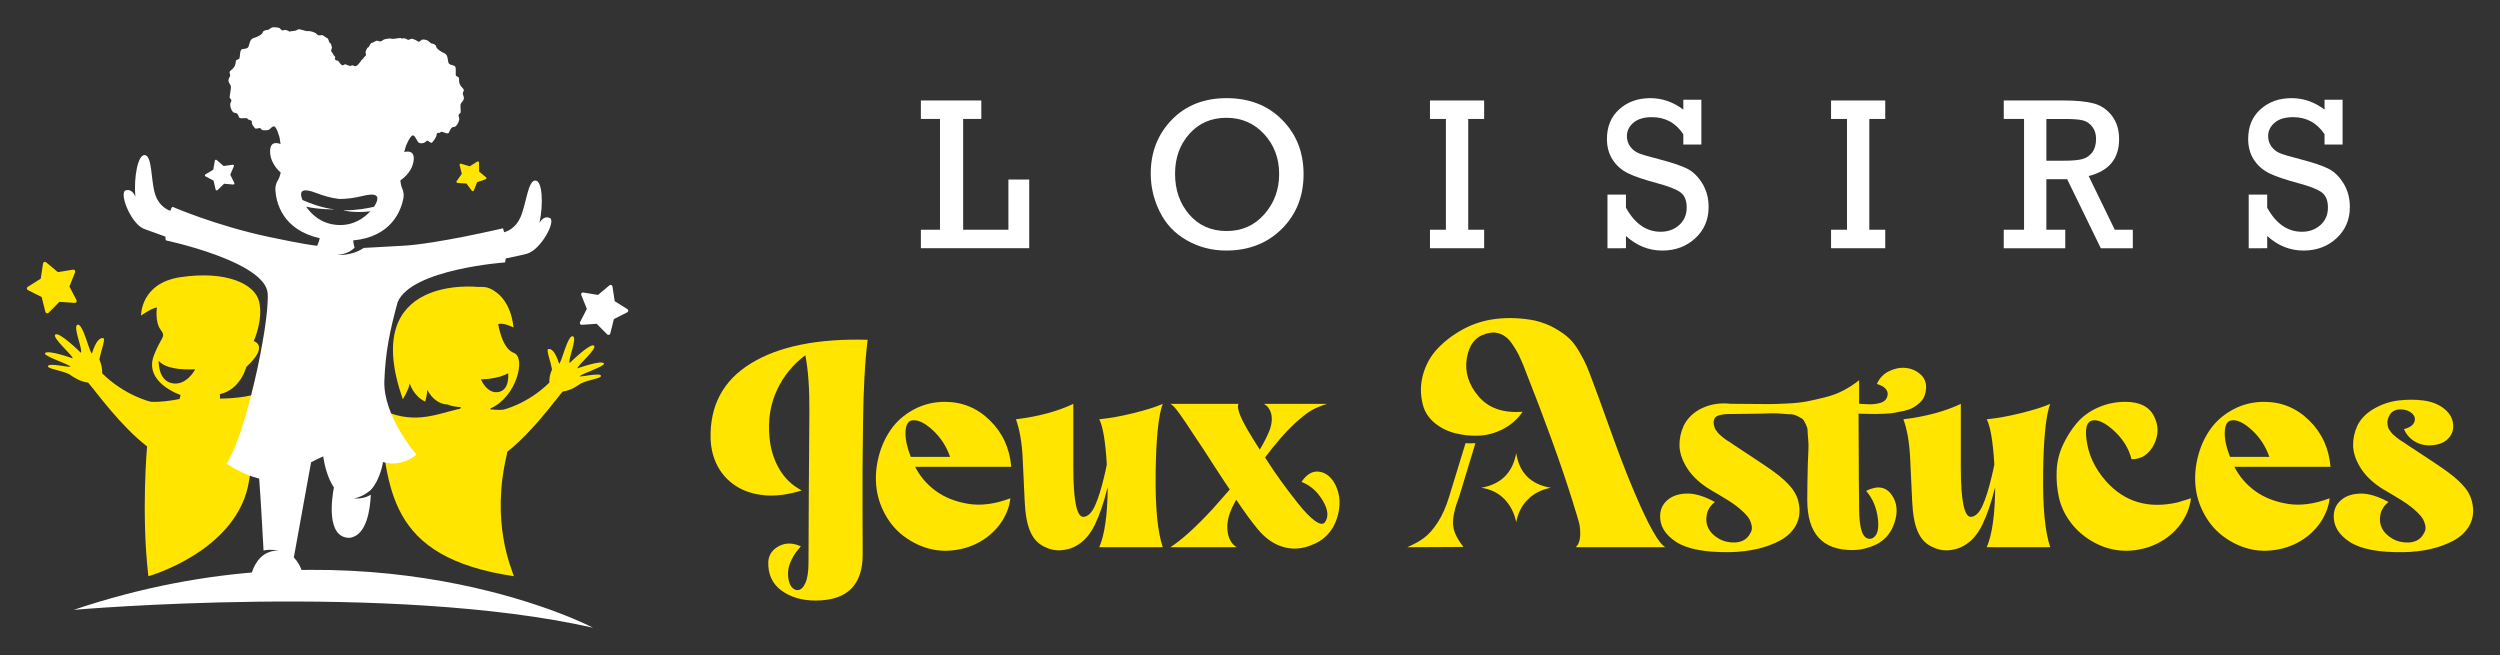
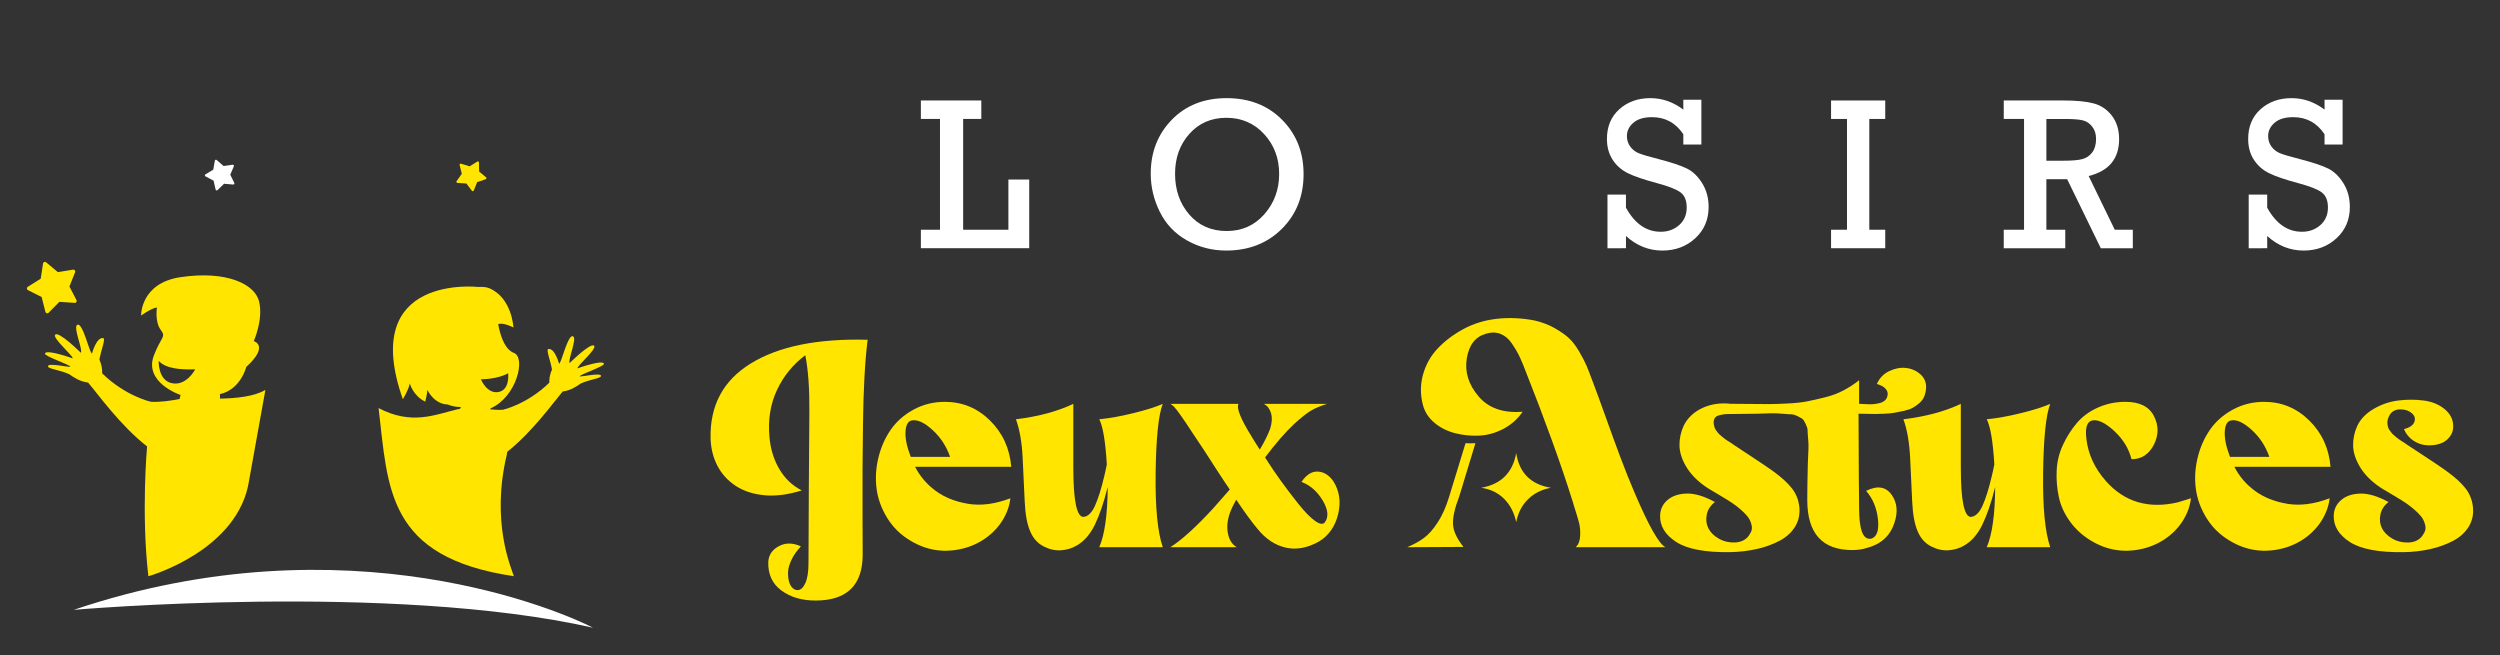
<svg xmlns="http://www.w3.org/2000/svg" version="1.1" id="Calque_1" x="0px" y="0px" width="229px" height="60px" viewBox="0 0 229 60" enable-background="new 0 0 229 60" xml:space="preserve">
  <rect x="0" y="0" width="229" height="60" fill="#333333" stroke="none" />
  <g>
    <g>
      <g>
        <path fill="#FFFFFF" d="M86.103,21.045V10.896h-1.751V9.204h5.536v1.692h-1.664v10.148h4.145v-4.602h1.907v6.295h-9.924v-1.693     H86.103z" />
        <path fill="#FFFFFF" d="M105.407,15.908c0-1.966,0.642-3.61,1.926-4.934c1.285-1.323,2.958-1.984,5.021-1.984     c2.082,0,3.777,0.661,5.088,1.984s1.966,2.98,1.966,4.973c0,2.029-0.667,3.704-2,5.024s-3.028,1.979-5.083,1.979     c-1.312,0-2.516-0.313-3.615-0.938c-1.1-0.626-1.925-1.498-2.476-2.617C105.682,18.277,105.407,17.114,105.407,15.908z      M107.635,15.918c0,1.484,0.435,2.73,1.304,3.735s2.011,1.509,3.426,1.509c1.4,0,2.552-0.514,3.453-1.543     c0.902-1.027,1.353-2.255,1.353-3.682c0-1.44-0.459-2.658-1.376-3.654c-0.918-0.996-2.072-1.493-3.459-1.493     c-1.382,0-2.511,0.489-3.387,1.47C108.073,13.238,107.635,14.458,107.635,15.918z" />
-         <path fill="#FFFFFF" d="M132.445,21.045V10.896h-1.459V9.204h4.962v1.692h-1.459v10.148h1.459v1.693h-4.962v-1.693H132.445z" />
        <path fill="#FFFFFF" d="M147.244,22.738v-4.914h1.693v1.197c0.81,1.472,1.87,2.208,3.182,2.208c0.667,0,1.231-0.204,1.692-0.612     c0.459-0.409,0.691-0.944,0.691-1.605c0-0.643-0.189-1.104-0.564-1.387c-0.378-0.282-1.088-0.563-2.131-0.842     c-1.215-0.324-2.111-0.631-2.695-0.92c-0.584-0.288-1.049-0.7-1.397-1.234c-0.346-0.535-0.52-1.17-0.52-1.902     c0-1.135,0.378-2.043,1.133-2.72c0.757-0.678,1.705-1.017,2.847-1.017c1.082,0,2.088,0.35,3.017,1.051V9.136h1.653v4.106h-1.653     v-0.944c-0.695-1.044-1.652-1.566-2.87-1.566c-0.74,0-1.308,0.171-1.703,0.511c-0.396,0.341-0.594,0.748-0.594,1.221     c0,0.363,0.1,0.684,0.302,0.959c0.2,0.275,0.457,0.479,0.769,0.607c0.312,0.131,0.925,0.312,1.839,0.545     c1.193,0.311,2.059,0.6,2.598,0.869s1.003,0.719,1.392,1.348c0.39,0.629,0.584,1.354,0.584,2.171     c0,1.155-0.407,2.108-1.222,2.861c-0.813,0.752-1.821,1.128-3.021,1.128c-1.233,0-2.343-0.443-3.327-1.332v1.119H147.244z" />
        <path fill="#FFFFFF" d="M169.185,21.045V10.896h-1.46V9.204h4.963v1.692h-1.46v10.148h1.46v1.693h-4.963v-1.693H169.185z" />
        <path fill="#FFFFFF" d="M185.403,21.045V10.896h-1.858V9.204h5.497c1.148,0,2.06,0.089,2.734,0.268     c0.674,0.179,1.231,0.554,1.674,1.128c0.439,0.574,0.661,1.289,0.661,2.146c0,1.79-0.93,2.915-2.79,3.376l2.392,4.924h1.653     v1.693h-2.932l-3.081-6.324h-1.906v4.631h1.731v1.693h-5.634v-1.693H185.403z M187.447,14.721h1.595     c0.771,0,1.341-0.051,1.707-0.15c0.368-0.102,0.667-0.306,0.901-0.613c0.233-0.309,0.35-0.722,0.35-1.24     c0-0.441-0.118-0.814-0.355-1.119c-0.236-0.305-0.527-0.498-0.876-0.579c-0.347-0.081-0.878-0.122-1.59-0.122h-1.731V14.721z" />
        <path fill="#FFFFFF" d="M205.981,22.738v-4.914h1.693v1.197c0.81,1.472,1.87,2.208,3.182,2.208c0.667,0,1.231-0.204,1.692-0.612     c0.459-0.409,0.691-0.944,0.691-1.605c0-0.643-0.189-1.104-0.564-1.387c-0.378-0.282-1.088-0.563-2.131-0.842     c-1.215-0.324-2.111-0.631-2.695-0.92c-0.584-0.288-1.049-0.7-1.397-1.234c-0.346-0.535-0.52-1.17-0.52-1.902     c0-1.135,0.378-2.043,1.133-2.72c0.757-0.678,1.705-1.017,2.847-1.017c1.082,0,2.088,0.35,3.017,1.051V9.136h1.653v4.106h-1.653     v-0.944c-0.695-1.044-1.652-1.566-2.87-1.566c-0.74,0-1.308,0.171-1.703,0.511c-0.396,0.341-0.594,0.748-0.594,1.221     c0,0.363,0.1,0.684,0.302,0.959c0.2,0.275,0.458,0.479,0.769,0.607c0.312,0.131,0.925,0.312,1.839,0.545     c1.193,0.311,2.06,0.6,2.599,0.869c0.538,0.27,1.002,0.719,1.391,1.348c0.39,0.629,0.584,1.354,0.584,2.171     c0,1.155-0.406,2.108-1.222,2.861c-0.813,0.752-1.821,1.128-3.021,1.128c-1.233,0-2.343-0.443-3.327-1.332v1.119H205.981z" />
      </g>
      <g>
        <path fill="#FFE500" d="M65.091,40.223c-0.088-3.06,1.143-5.373,3.697-6.939c2.553-1.565,6.115-2.286,10.688-2.161     c-0.125,0.996-0.223,2.14-0.293,3.43c-0.071,1.29-0.116,2.748-0.134,4.376c-0.018,1.629-0.031,2.973-0.04,4.03     c-0.009,1.059-0.009,2.521,0,4.391c0.009,1.868,0.013,3.016,0.013,3.442c0,2.812-1.441,4.217-4.323,4.217     c-1.246,0-2.287-0.307-3.123-0.921c-0.836-0.613-1.237-1.49-1.201-2.629c0.036-0.622,0.355-1.098,0.961-1.428     c0.604-0.329,1.281-0.324,2.028,0.014c-0.356,0.373-0.636,0.77-0.84,1.188c-0.205,0.419-0.316,0.792-0.334,1.121     c-0.018,0.329,0.009,0.627,0.08,0.895c0.071,0.267,0.182,0.471,0.334,0.613c0.151,0.143,0.315,0.205,0.494,0.188     c0.267-0.018,0.493-0.236,0.68-0.655c0.187-0.417,0.28-1.036,0.28-1.854c0-0.48,0.009-2.557,0.027-6.231     c0.018-3.674,0.035-6.179,0.053-7.513c0.018-2.188-0.106-3.941-0.374-5.258c-1.121,0.837-1.984,1.895-2.588,3.176     c-0.605,1.281-0.837,2.714-0.694,4.297c0.089,1.086,0.387,2.064,0.894,2.937c0.507,0.871,1.196,1.53,2.069,1.974     c-1.264,0.393-2.407,0.539-3.43,0.441c-1.023-0.098-1.895-0.383-2.616-0.854c-0.72-0.471-1.277-1.076-1.668-1.814     C65.34,41.953,65.127,41.13,65.091,40.223z" />
        <path fill="#FFE500" d="M92.553,45.641c-0.053,0.444-0.164,0.866-0.333,1.268c-0.169,0.399-0.378,0.77-0.627,1.107     s-0.538,0.649-0.868,0.934c-0.329,0.285-0.693,0.534-1.094,0.747c-0.4,0.214-0.823,0.384-1.268,0.508     c-1.779,0.479-3.443,0.249-4.991-0.694c-0.89-0.533-1.597-1.231-2.122-2.095c-0.525-0.863-0.845-1.758-0.96-2.683     c-0.116-0.924-0.058-1.863,0.173-2.814c0.231-0.953,0.609-1.806,1.134-2.563c0.525-0.756,1.223-1.369,2.095-1.841     c0.871-0.472,1.823-0.707,2.855-0.707c1.601,0,2.979,0.569,4.137,1.708c1.156,1.139,1.806,2.553,1.948,4.243h-8.807     c0.444,0.872,1.072,1.605,1.881,2.202c0.809,0.596,1.802,0.991,2.976,1.188C89.857,46.344,91.147,46.175,92.553,45.641z      M83.506,38.515c-0.338,0.07-0.525,0.413-0.561,1.027c-0.036,0.613,0.124,1.383,0.48,2.309h3.603     c-0.338-0.979-0.88-1.806-1.627-2.482C84.653,38.692,84.021,38.407,83.506,38.515z" />
        <path fill="#FFE500" d="M106.511,36.993c-0.392,0.997-0.61,3.088-0.654,6.272c-0.044,3.184,0.174,5.471,0.654,6.858h-5.818     c0.498-1.156,0.756-2.989,0.774-5.498l-0.027,0.08c-0.338,1.353-0.721,2.469-1.147,3.349c-0.427,0.882-0.979,1.519-1.655,1.909     c-0.41,0.249-0.881,0.396-1.415,0.439c-0.534,0.045-1.072-0.07-1.615-0.346c-0.543-0.276-0.948-0.716-1.214-1.321     c-0.303-0.658-0.481-1.61-0.534-2.855c-0.054-1.246-0.117-2.571-0.187-3.977c-0.071-1.406-0.276-2.57-0.614-3.497     c2.045-0.248,3.798-0.72,5.257-1.414v5.817c0,3.043,0.311,4.556,0.934,4.538c0.409-0.036,0.761-0.378,1.054-1.028     c0.293-0.649,0.574-1.543,0.841-2.682c0.089-0.355,0.169-0.721,0.24-1.095c-0.125-2.099-0.356-3.478-0.693-4.137     c0.925-0.089,1.966-0.275,3.123-0.561C104.972,37.563,105.87,37.277,106.511,36.993z" />
        <path fill="#FFE500" d="M110.22,41.13c-0.213-0.302-0.484-0.708-0.813-1.215c-0.33-0.507-0.579-0.884-0.748-1.134     c-0.169-0.248-0.36-0.524-0.573-0.827c-0.214-0.303-0.387-0.524-0.521-0.668c-0.133-0.142-0.254-0.239-0.361-0.293h6.245     c-0.213,0.374,0.196,1.388,1.229,3.043c0.177,0.303,0.417,0.685,0.72,1.146c0.444-0.747,0.765-1.396,0.961-1.947     c0.16-0.534,0.183-0.996,0.066-1.389c-0.115-0.391-0.333-0.675-0.653-0.854h5.793c-0.625,0.196-1.127,0.41-1.509,0.641     c-0.383,0.231-0.885,0.632-1.508,1.2c-0.784,0.73-1.674,1.754-2.67,3.07c0.498,0.783,0.991,1.512,1.482,2.188     c0.489,0.677,1.015,1.366,1.575,2.069c0.56,0.703,1.057,1.214,1.494,1.534c0.436,0.32,0.741,0.373,0.92,0.16     c0.374-0.498,0.312-1.165-0.187-2.002c-0.498-0.836-1.147-1.405-1.947-1.708c0.443-0.657,0.941-0.974,1.494-0.947     c0.551,0.027,1.021,0.316,1.415,0.868c0.567,0.889,0.72,1.894,0.453,3.015s-0.847,1.958-1.736,2.51     c-1.066,0.604-2.09,0.796-3.068,0.572c-0.979-0.222-1.842-0.796-2.589-1.721c-0.534-0.641-1.184-1.529-1.948-2.669     c-0.125,0.249-0.24,0.472-0.347,0.668c-0.392,0.817-0.538,1.57-0.441,2.255c0.099,0.685,0.379,1.161,0.841,1.428h-6.085     c1.015-0.641,2.304-1.807,3.87-3.496c0.551-0.623,1.076-1.219,1.574-1.788c-0.249-0.355-0.653-0.966-1.214-1.828     C110.874,42.148,110.469,41.521,110.22,41.13z" />
        <path fill="#FFE500" d="M134.053,50.098l-5.15,0.026c0.587-0.25,1.095-0.529,1.521-0.841c0.427-0.311,0.851-0.787,1.268-1.428     c0.419-0.641,0.77-1.432,1.055-2.376l1.495-4.883c0.302,0.018,0.604,0.018,0.907,0l-1.494,4.91     c-0.393,1.014-0.579,1.837-0.561,2.469C133.11,48.606,133.431,49.314,134.053,50.098z M139.471,37.714     c-0.445,0.658-1.027,1.179-1.748,1.562c-0.721,0.382-1.464,0.591-2.229,0.627c-0.765,0.035-1.509-0.041-2.229-0.228     c-0.721-0.187-1.348-0.507-1.882-0.96s-0.88-0.991-1.041-1.615c-0.249-0.925-0.249-1.846,0-2.763     c0.249-0.915,0.694-1.716,1.335-2.4c0.641-0.686,1.428-1.282,2.361-1.789c0.935-0.507,1.962-0.823,3.083-0.947     c1.121-0.125,2.277-0.071,3.469,0.16c0.677,0.16,1.282,0.392,1.815,0.694s0.965,0.604,1.295,0.906     c0.328,0.304,0.645,0.713,0.947,1.229c0.302,0.517,0.529,0.952,0.68,1.308c0.151,0.355,0.352,0.871,0.601,1.548     c0.285,0.747,0.672,1.807,1.162,3.176c0.488,1.371,0.942,2.611,1.361,3.724c0.417,1.111,0.84,2.166,1.267,3.162     c1.317,3.096,2.269,4.768,2.856,5.018h-8.247c0.248-0.214,0.387-0.551,0.414-1.015c0.026-0.462-0.01-0.88-0.107-1.254     c-0.099-0.373-0.263-0.916-0.493-1.629c-0.019-0.069-0.032-0.123-0.041-0.159s-0.022-0.08-0.04-0.134     c-0.018-0.053-0.036-0.106-0.054-0.16c-1.031-3.291-2.499-7.339-4.403-12.144c0-0.018-0.009-0.044-0.026-0.08     c-0.178-0.427-0.333-0.778-0.467-1.054s-0.343-0.622-0.628-1.041c-0.284-0.418-0.626-0.707-1.027-0.867     c-0.399-0.16-0.841-0.169-1.32-0.026c-0.979,0.267-1.571,1.019-1.775,2.255c-0.204,1.237,0.151,2.397,1.068,3.482     C136.344,37.385,137.69,37.856,139.471,37.714z M138.884,41.503c0.284,1.815,1.343,2.874,3.176,3.177     c-0.854,0.16-1.557,0.516-2.108,1.067s-0.908,1.245-1.067,2.081c-0.178-0.854-0.543-1.561-1.095-2.121s-1.254-0.902-2.108-1.027     C137.495,44.358,138.563,43.301,138.884,41.503z" />
        <path fill="#FFE500" d="M165.546,45.801c0-0.891,0.018-2.011,0.052-3.363c0.018-0.587,0.036-1.009,0.054-1.268     c0.018-0.258,0.009-0.582-0.026-0.975c-0.035-0.391-0.053-0.657-0.053-0.801c0-0.142-0.059-0.328-0.174-0.561     c-0.116-0.23-0.2-0.373-0.254-0.427c-0.054-0.053-0.204-0.142-0.453-0.267c-0.25-0.125-0.445-0.187-0.588-0.187     c-0.142,0-0.422-0.018-0.841-0.054c-0.418-0.035-0.765-0.049-1.041-0.04c-0.275,0.01-0.716,0.022-1.32,0.04     c-1.015,0.019-1.824,0.027-2.429,0.027c-0.231,0-0.418,0.009-0.561,0.026c-0.143,0.019-0.307,0.054-0.494,0.106     c-0.187,0.054-0.315,0.16-0.387,0.32c-0.071,0.161-0.08,0.356-0.026,0.587c0.018,0.09,0.04,0.169,0.066,0.24     c0.027,0.072,0.071,0.146,0.134,0.228c0.062,0.08,0.115,0.151,0.16,0.213c0.045,0.063,0.11,0.13,0.2,0.201     c0.089,0.07,0.155,0.129,0.2,0.173c0.044,0.045,0.129,0.11,0.253,0.2c0.125,0.089,0.209,0.147,0.254,0.173     c0.044,0.026,0.138,0.085,0.28,0.174s0.23,0.151,0.267,0.187c2.063,1.353,3.31,2.189,3.736,2.51     c0.676,0.498,1.196,0.979,1.562,1.44c0.365,0.463,0.592,0.979,0.68,1.548c0.107,0.729-0.004,1.375-0.332,1.936     c-0.33,0.561-0.814,1.01-1.455,1.348c-0.641,0.337-1.344,0.592-2.108,0.761c-0.766,0.169-1.566,0.263-2.402,0.28     c-2.295,0.035-3.95-0.276-4.964-0.935s-1.504-1.468-1.468-2.429c0.018-0.569,0.244-1.04,0.681-1.414s1.022-0.569,1.762-0.588     c0.738-0.018,1.596,0.24,2.575,0.774c-0.41,0.32-0.659,0.708-0.747,1.161c-0.09,0.453-0.04,0.867,0.146,1.24     c0.187,0.374,0.502,0.69,0.947,0.948s0.943,0.378,1.495,0.359c0.657-0.035,1.121-0.311,1.388-0.827     c0.142-0.213,0.191-0.44,0.146-0.68c-0.045-0.24-0.12-0.454-0.227-0.642c-0.107-0.187-0.271-0.386-0.494-0.6     c-0.222-0.214-0.45-0.409-0.681-0.587c-0.231-0.178-0.498-0.361-0.801-0.548s-0.573-0.352-0.814-0.493     c-0.239-0.143-0.489-0.289-0.747-0.441c-0.258-0.15-0.467-0.288-0.626-0.413c-0.713-0.516-1.26-1.104-1.642-1.761     c-0.384-0.659-0.579-1.295-0.588-1.909c-0.009-0.613,0.121-1.214,0.388-1.801c0.355-0.712,0.925-1.25,1.708-1.615     c0.782-0.364,1.646-0.493,2.588-0.387c0.303,0,0.858,0.004,1.669,0.013c0.81,0.01,1.419,0.014,1.828,0.014     c0.408,0,0.978-0.018,1.708-0.054c0.729-0.034,1.338-0.102,1.828-0.2c0.489-0.097,1.036-0.222,1.641-0.373     c0.605-0.151,1.161-0.36,1.669-0.627c0.507-0.267,0.982-0.578,1.428-0.934v2.161c0.036,0,0.204,0.009,0.507,0.026     c0.303,0.019,0.538,0.022,0.707,0.014s0.374-0.04,0.614-0.093c0.24-0.054,0.427-0.147,0.561-0.28     c0.133-0.134,0.209-0.308,0.227-0.521c0.018-0.196-0.054-0.378-0.214-0.547c-0.16-0.17-0.418-0.308-0.774-0.415     c0.232-0.533,0.605-0.924,1.121-1.174c0.517-0.248,1.027-0.347,1.535-0.293c0.507,0.054,0.947,0.244,1.32,0.573     c0.374,0.329,0.552,0.743,0.534,1.241c-0.018,0.303-0.075,0.569-0.173,0.801c-0.099,0.231-0.245,0.431-0.44,0.601     c-0.196,0.169-0.396,0.311-0.601,0.427s-0.467,0.209-0.787,0.28s-0.601,0.129-0.841,0.173c-0.24,0.045-0.548,0.076-0.921,0.094     c-0.374,0.019-0.663,0.027-0.867,0.027c-0.205,0-0.489-0.005-0.854-0.014c-0.364-0.009-0.601-0.014-0.707-0.014     c0.018,4.857,0.036,7.757,0.054,8.701c0,0.942,0.088,1.654,0.267,2.135c0.178,0.48,0.463,0.685,0.854,0.613     c0.516-0.178,0.717-0.778,0.601-1.802c-0.115-1.022-0.476-1.882-1.081-2.575c1.032-0.516,1.815-0.391,2.349,0.374     c0.498,0.712,0.578,1.566,0.24,2.563c-0.391,1.191-1.236,1.957-2.535,2.295c-0.392,0.125-0.827,0.188-1.308,0.188     C166.923,50.392,165.546,48.86,165.546,45.801z" />
        <path fill="#FFE500" d="M187.803,36.993c-0.391,0.997-0.609,3.088-0.653,6.272c-0.045,3.184,0.173,5.471,0.653,6.858h-5.818     c0.498-1.156,0.757-2.989,0.774-5.498l-0.026,0.08c-0.338,1.353-0.721,2.469-1.147,3.349c-0.428,0.882-0.979,1.519-1.655,1.909     c-0.409,0.249-0.881,0.396-1.414,0.439c-0.534,0.045-1.072-0.07-1.614-0.346c-0.543-0.276-0.948-0.716-1.215-1.321     c-0.303-0.658-0.48-1.61-0.534-2.855c-0.054-1.246-0.115-2.571-0.187-3.977c-0.071-1.406-0.275-2.57-0.614-3.497     c2.046-0.248,3.8-0.72,5.258-1.414v5.817c0,3.043,0.312,4.556,0.935,4.538c0.409-0.036,0.761-0.378,1.055-1.028     c0.293-0.649,0.573-1.543,0.841-2.682c0.088-0.355,0.168-0.721,0.24-1.095c-0.126-2.099-0.356-3.478-0.695-4.137     c0.926-0.089,1.967-0.275,3.123-0.561C186.264,37.563,187.163,37.277,187.803,36.993z" />
        <path fill="#FFE500" d="M191.646,38.515c-0.48,0.106-0.658,0.667-0.533,1.681c0.159,1.406,0.756,2.696,1.788,3.871     c1.707,1.921,3.904,2.57,6.592,1.947l1.2-0.373c-0.054,0.444-0.164,0.866-0.333,1.268c-0.17,0.399-0.378,0.77-0.627,1.107     c-0.25,0.338-0.539,0.649-0.868,0.934c-0.329,0.285-0.693,0.534-1.094,0.747c-0.4,0.214-0.823,0.384-1.268,0.508     c-1.779,0.479-3.443,0.249-4.991-0.694c-0.765-0.462-1.401-1.045-1.908-1.748c-0.507-0.702-0.845-1.445-1.014-2.229     c-0.169-0.782-0.236-1.588-0.2-2.415c0.035-0.827,0.227-1.615,0.574-2.362c0.346-0.747,0.773-1.419,1.28-2.015     s1.152-1.067,1.936-1.414c0.782-0.348,1.618-0.521,2.508-0.521c1.299,0,2.171,0.436,2.616,1.308     c0.443,0.872,0.439,1.747-0.014,2.629c-0.453,0.881-1.135,1.32-2.042,1.32c-0.249-0.978-0.778-1.841-1.588-2.588     S192.18,38.407,191.646,38.515z" />
        <path fill="#FFE500" d="M213.396,45.641c-0.054,0.444-0.164,0.866-0.334,1.268c-0.169,0.399-0.377,0.77-0.626,1.107     c-0.25,0.338-0.539,0.649-0.868,0.934c-0.329,0.285-0.693,0.534-1.094,0.747c-0.4,0.214-0.823,0.384-1.268,0.508     c-1.779,0.479-3.443,0.249-4.991-0.694c-0.89-0.533-1.597-1.231-2.121-2.095c-0.525-0.863-0.846-1.758-0.961-2.683     c-0.116-0.924-0.059-1.863,0.173-2.814c0.231-0.953,0.609-1.806,1.135-2.563c0.524-0.756,1.223-1.369,2.095-1.841     c0.871-0.472,1.824-0.707,2.855-0.707c1.602,0,2.979,0.569,4.137,1.708s1.806,2.553,1.948,4.243h-8.807     c0.443,0.872,1.071,1.605,1.881,2.202c0.81,0.596,1.802,0.991,2.977,1.188C210.701,46.344,211.99,46.175,213.396,45.641z      M204.349,38.515c-0.337,0.07-0.524,0.413-0.56,1.027c-0.036,0.613,0.124,1.383,0.48,2.309h3.603     c-0.338-0.979-0.881-1.806-1.628-2.482C205.497,38.692,204.865,38.407,204.349,38.515z" />
        <path fill="#FFE500" d="M215.932,38.995c0.303-0.623,0.805-1.139,1.509-1.548c0.702-0.409,1.449-0.663,2.241-0.761     s1.565-0.098,2.321,0c0.757,0.098,1.393,0.355,1.909,0.774c0.516,0.418,0.782,0.929,0.801,1.534     c0.018,0.391-0.094,0.738-0.334,1.041s-0.552,0.512-0.934,0.626c-0.384,0.116-0.783,0.157-1.202,0.121     c-0.418-0.036-0.813-0.178-1.187-0.427s-0.659-0.597-0.854-1.041c0.516-0.143,0.832-0.36,0.948-0.654     c0.114-0.294,0.048-0.556-0.201-0.787s-0.577-0.356-0.987-0.374c-0.48-0.017-0.827,0.139-1.041,0.468     c-0.213,0.328-0.284,0.662-0.213,1c0.018,0.09,0.04,0.169,0.066,0.24c0.026,0.072,0.07,0.146,0.134,0.228     c0.062,0.08,0.115,0.151,0.16,0.213c0.044,0.063,0.11,0.13,0.2,0.201c0.088,0.07,0.155,0.129,0.2,0.173     c0.044,0.045,0.128,0.11,0.253,0.2c0.125,0.089,0.209,0.147,0.254,0.173c0.044,0.026,0.138,0.085,0.28,0.174     c0.142,0.089,0.23,0.151,0.267,0.187c2.046,1.335,3.291,2.172,3.736,2.51c0.676,0.498,1.196,0.979,1.562,1.44     c0.364,0.463,0.592,0.987,0.68,1.574c0.107,0.712-0.004,1.349-0.332,1.909c-0.33,0.561-0.814,1.01-1.455,1.348     c-0.641,0.337-1.344,0.592-2.108,0.761c-0.766,0.169-1.566,0.263-2.402,0.28c-2.295,0.035-3.95-0.276-4.964-0.935     s-1.504-1.468-1.468-2.429c0.018-0.569,0.244-1.04,0.681-1.414c0.436-0.374,1.022-0.569,1.761-0.588     c0.739-0.018,1.597,0.24,2.576,0.774c-0.41,0.32-0.659,0.708-0.748,1.161s-0.039,0.867,0.147,1.24     c0.187,0.374,0.502,0.69,0.947,0.948s0.943,0.378,1.495,0.359c0.657-0.035,1.12-0.311,1.387-0.827     c0.143-0.213,0.192-0.44,0.147-0.68c-0.045-0.24-0.12-0.454-0.227-0.642c-0.107-0.187-0.271-0.386-0.495-0.6     c-0.222-0.214-0.449-0.409-0.68-0.587c-0.231-0.178-0.498-0.361-0.801-0.548s-0.574-0.352-0.814-0.493     c-0.239-0.143-0.489-0.289-0.747-0.441c-0.258-0.15-0.467-0.288-0.627-0.413c-0.712-0.516-1.259-1.104-1.641-1.761     c-0.384-0.659-0.579-1.295-0.588-1.909C215.536,40.183,215.665,39.582,215.932,38.995z" />
      </g>
    </g>
    <g>
      <g>
        <g>
          <path fill="#FFFFFF" d="M6.755,55.862c0,0,29.096-2.537,47.565,1.637C51.636,56.113,31.905,47.371,6.755,55.862z" />
          <path fill="#FFE500" d="M55.32,33.311c-0.143-0.39-2.417,0.429-2.417,0.429c-0.092-0.186,1.762-1.751,1.53-2.057      c-0.287-0.381-2.25,1.57-2.25,1.57c-0.194-0.282,0.727-2.292,0.297-2.45c-0.482-0.179-1.063,2.521-1.269,2.51      c0,0-0.382-1.423-0.968-1.347c-0.26,0.034,0.173,1.022,0.321,1.881c-0.302,0.683-0.241,1.2-0.241,1.2      c-2.024,1.987-4.247,2.485-4.247,2.485c-0.367,0.026-0.781,0.006-1.182-0.035c0.036-0.063,0.058-0.098,0.058-0.098      c2.37-1.04,3.242-4.656,2.12-5.072s-1.434-2.635-1.434-2.635c0.478-0.181,1.393,0.307,1.393,0.307s-0.125-2.702-2.204-3.594      c-0.254-0.11-0.598-0.144-1.006-0.118l0,0c0,0-10.992-1.268-6.921,10.281c0,0,0.5-0.777,0.638-1.442      c0,0,0.304,1.137,1.414,1.663c0,0,0.193-0.748,0.193-1.08c0,0,0.583,1.302,1.871,1.344c0.001,0,0.001,0,0.002,0      c0.35,0.148,0.741,0.23,1.182,0.229c0,0,0.075,0.191-0.3,0.21c0.002,0,0.002,0,0.002,0c-2.073,0.488-4.156,1.483-7.224-0.11      c0.877,7.354,0.72,13.665,12.394,15.399c-0.241-0.764-2.115-4.927-0.658-11.097c0.016-0.101,0.033-0.201,0.052-0.302      c2.332-1.845,4.264-4.574,5.081-5.522c0.672-0.084,1.22-0.423,1.647-0.732c0.838-0.386,1.828-0.458,1.858-0.682      c0.047-0.364-1.874,0.117-1.96,0.018C53.293,34.228,55.407,33.549,55.32,33.311z M44.051,34.743c0,0,1.522,0.011,2.497-0.558      c0,0,0.181,1.534-0.885,1.724C44.594,36.1,44.051,34.743,44.051,34.743z" />
          <path fill="#FFE500" d="M20.152,36.514l-0.004-0.412c1.904-0.424,2.412-2.494,2.412-2.494c2.149-1.962,0.683-2.364,0.683-2.364      s0.897-1.966,0.488-3.637c-0.386-1.577-2.954-2.845-7.192-2.219c-3.683,0.543-3.617,3.515-3.617,3.515      c1.099-0.76,1.45-0.731,1.45-0.731s-0.196,1.317,0.34,2.028c0.536,0.712,0.06,0.595-0.613,2.349      c-0.959,2.498,2.436,3.63,2.436,3.63l-0.082,0.368c-0.633,0.126-1.766,0.314-2.646,0.253c0,0-2.33-0.521-4.451-2.604      c0,0,0.064-0.544-0.252-1.258c0.156-0.9,0.609-1.937,0.337-1.972c-0.614-0.08-1.015,1.41-1.015,1.41      c-0.216,0.011-0.825-2.818-1.331-2.632c-0.45,0.168,0.517,2.273,0.312,2.57c0,0-2.058-2.045-2.359-1.646      c-0.242,0.321,1.7,1.962,1.603,2.156c0,0-2.383-0.857-2.533-0.449c-0.091,0.249,2.125,0.961,2.333,1.208      c-0.091,0.104-2.103-0.4-2.054-0.019c0.03,0.235,1.069,0.311,1.947,0.714c0.447,0.325,1.021,0.681,1.727,0.769      c0.866,1.003,2.922,3.913,5.401,5.847c0,0-0.551,6.129,0.118,11.889c0,0,8.309-2.334,9.239-8.85l1.482-8.222      C23.313,36.328,21.578,36.489,20.152,36.514z M15.724,35.097c-1.264-0.28-1.19-2.044-1.19-2.044      c0.653,0.738,2.105,0.823,3.35,0.776C17.883,33.829,17.08,35.397,15.724,35.097z" />
          <path fill="#FFE500" d="M6.845,27.743l-1.406-0.094l-0.991,1.003c-0.094,0.095-0.255,0.049-0.288-0.08l-0.346-1.366      l-1.259-0.632c-0.12-0.06-0.127-0.228-0.015-0.298l1.192-0.751l0.212-1.394c0.021-0.131,0.177-0.191,0.279-0.105l1.083,0.902      l1.39-0.229c0.132-0.021,0.236,0.108,0.187,0.233l-0.523,1.308l0.647,1.253C7.069,27.612,6.978,27.752,6.845,27.743z" />
-           <path fill="#FFFFFF" d="M53.288,29.752l1.366-0.094l0.966,0.973c0.091,0.093,0.248,0.05,0.279-0.077l0.334-1.328l1.223-0.618      c0.116-0.059,0.124-0.221,0.014-0.29l-1.161-0.728l-0.209-1.354c-0.019-0.127-0.172-0.185-0.271-0.102l-1.051,0.879      l-1.353-0.219c-0.128-0.021-0.23,0.105-0.182,0.226l0.512,1.271l-0.626,1.219C53.069,29.625,53.158,29.761,53.288,29.752z" />
          <path fill="#FFFFFF" d="M19.922,17.416l0.604-0.585l0.836,0.073c0.08,0.007,0.136-0.075,0.101-0.147l-0.37-0.754l0.328-0.773      c0.031-0.073-0.029-0.151-0.108-0.141l-0.832,0.118l-0.634-0.551c-0.06-0.053-0.153-0.019-0.167,0.059l-0.145,0.827l-0.72,0.434      c-0.068,0.04-0.065,0.141,0.005,0.177l0.742,0.394l0.189,0.818C19.77,17.441,19.866,17.471,19.922,17.416z" />
          <path fill="#FFE500" d="M41.899,16.754l0.827,0.058l0.497,0.662c0.047,0.063,0.145,0.052,0.174-0.021l0.311-0.768l0.784-0.268      c0.074-0.026,0.092-0.123,0.032-0.173l-0.635-0.533l-0.012-0.828c-0.001-0.078-0.088-0.125-0.154-0.084l-0.703,0.438      l-0.792-0.244c-0.074-0.022-0.146,0.044-0.126,0.121l0.2,0.804l-0.477,0.677C41.779,16.659,41.822,16.747,41.899,16.754z" />
-           <path fill="#FFFFFF" d="M50.365,19.968c-0.573-0.264-0.936,0.423-0.952,0.453c0.385-1.786,0.253-3.807-0.337-3.883      c-0.714-0.094-0.858,2.129-1.404,3.37c-0.439,0.999-1.21,1.289-1.493,1.364c-0.031-0.121-0.064-0.241-0.102-0.361      c0,0-6.037,1.422-9.106,1.596c-2.224,0.125-3.123,0.174-3.649,0.203c-1.13,0.766-2.422,0.638-2.422,0.638      c0.896-0.073,1.363-0.428,1.582-0.671c-0.086-0.262-0.118-0.527-0.13-0.655c3.486-0.329,4.374-2.699,4.598-3.846      c0.06-0.304,0.024-0.619-0.104-0.902c-0.097-0.213-0.148-0.475-0.168-0.761c0.028-0.017,0.994-0.605,1.193-1.682      c0.213-1.149-0.656-0.954-0.844-0.898c0.048-0.187,0.099-0.367,0.149-0.537c0,0,0.421-1.076,0.677-0.99      c0.257,0.086,0.346,0.653,0.588,0.705c0.243,0.052,0.494-0.021,0.615-0.189c0.119-0.167,0.409,0.301,0.556,0.111      c0.145-0.188,0.371-0.472,0.386-0.715c0.015-0.24,0.276-0.068,0.366-0.218c0.089-0.149,0.646,0.284,0.757,0.049      c0.11-0.233,0.215-0.536,0.466-0.519c0.251,0.017,0.562-0.642,0.462-0.866c-0.099-0.223-0.023-0.318,0.107-0.393      c0.131-0.075-0.067-0.714,0.08-0.915c0.146-0.202,0.364-0.351,0.199-0.715c-0.163-0.362,0.237-0.384-0.069-0.688      c-0.304-0.303-0.322-0.539-0.316-0.787c0.008-0.248-0.134-0.211-0.261-0.311c-0.127-0.102,0.081-0.836-0.175-0.929      c-0.254-0.092-0.477-0.091-0.543-0.307c-0.066-0.213-0.022-0.702-0.367-0.843c-0.345-0.14-0.743-0.436-0.753-0.612      c-0.009-0.176-0.303-0.273-0.406-0.281c-0.103-0.006-0.293-0.235-0.397-0.285c-0.105-0.05-0.428-0.127-0.538-0.035      c-0.112,0.095-0.223,0.218-0.341,0.123c-0.119-0.095-0.482-0.258-0.584-0.238c-0.101,0.021-0.25,0.169-0.394,0.06      c-0.125-0.097-0.348-0.133-0.468-0.067c-0.048-0.044-0.115-0.065-0.182-0.06c-0.243,0.026-0.699,0.112-0.772,0.069      c-0.089-0.054-0.65-0.013-0.825,0.148c-0.174,0.162-0.308,0.082-0.457,0.036c-0.147-0.045-0.348,0.161-0.525,0.194      s-0.214,0.379-0.332,0.406c-0.118,0.026-0.21,0.334-0.239,0.39c-0.027,0.056,0.104,0.333-0.03,0.417      c-0.134,0.083-0.183,0.277-0.341,0.358c-0.032,0.017-0.046,0.043-0.049,0.075c-0.118,0.177-0.422,0.587-0.609,0.473      c-0.236-0.144-0.252,0.015-0.431-0.013c-0.18-0.026-0.383-0.202-0.48-0.128c-0.098,0.075-0.173,0.128-0.32-0.01      c-0.147-0.136-0.215-0.339-0.309-0.345c-0.092-0.005-0.194-0.024-0.255-0.167c0.039-0.091,0.068-0.173,0.001-0.221      c-0.145-0.103-0.167-0.302-0.288-0.401c-0.121-0.102,0.046-0.359,0.027-0.417c-0.019-0.061-0.068-0.377-0.182-0.419      c-0.114-0.043-0.103-0.391-0.273-0.448c-0.171-0.057-0.342-0.289-0.495-0.264c-0.153,0.024-0.296,0.085-0.447-0.1      c-0.15-0.184-0.701-0.302-0.796-0.261c-0.079,0.033-0.519-0.113-0.756-0.173c-0.064-0.016-0.133-0.005-0.188,0.033      c-0.272,0.188-0.627,0.097-0.739,0.189c-0.056-0.033-0.104-0.074-0.148-0.088c-0.098-0.035-0.281-0.123-0.411-0.043      c-0.13,0.077-0.224-0.059-0.322-0.166s-0.609-0.129-0.719-0.094c-0.11,0.036-0.329,0.239-0.432,0.232      C24.396,2.739,24.092,2.8,24.06,2.973c-0.032,0.173-0.465,0.416-0.825,0.511c-0.361,0.094-0.38,0.584-0.473,0.788      c-0.095,0.204-0.314,0.176-0.579,0.234c-0.265,0.058-0.155,0.814-0.292,0.896c-0.139,0.084-0.275,0.029-0.3,0.274      c-0.025,0.248-0.074,0.479-0.414,0.741c-0.343,0.262,0.051,0.335-0.158,0.673c-0.21,0.341-0.013,0.515,0.106,0.734      c0.12,0.219-0.177,1.089-0.057,1.18c0.121,0.091,0.183,0.195,0.056,0.403c-0.127,0.211,0.096,0.902,0.347,0.919      c0.251,0.016,0.333,0.146,0.412,0.394c0.08,0.247,0.723-0.004,0.792,0.156s0.414,0.074,0.397,0.316      c-0.016,0.242,0.125,0.31,0.246,0.516c0.121,0.207,0.479-0.099,0.576,0.084c0.098,0.182,0.36,0.15,0.607,0.131      c0.247-0.019,0.308-0.294,0.573-0.346c0.265-0.054,0.544,1.069,0.544,1.069c0.028,0.176,0.055,0.36,0.08,0.552      c-0.179-0.078-1.017-0.386-0.954,0.783c0.06,1.106,0.967,1.819,0.968,1.821c-0.057,0.282-0.144,0.532-0.268,0.732      c-0.163,0.263-0.238,0.572-0.218,0.882c0.075,1.164,0.648,3.629,4.063,4.406c-0.029,0.133-0.104,0.421-0.238,0.686l-0.169-0.011      c0,0-1.209-0.146-4.235-0.791c-4.922-1.046-8.828-2.756-8.828-2.756c-0.062-0.014-0.141,0.13-0.221,0.358l0,0      c0,0-1.029-0.283-1.409-1.583c-0.381-1.3-0.237-3.521-0.958-3.521c-0.596-0.001-0.986,1.985-0.835,3.807      c-0.012-0.033-0.282-0.761-0.885-0.571c-0.617,0.191,0.405,2.937,1.627,3.504l2.012,0.729c0,0,0.001-0.003,0.003-0.009      c-0.005,0.211,0.015,0.351,0.073,0.363c0,0,9.14,1.94,9.296,4.879c0.155,2.939-2.087,13.159-3.777,15.562      c0,0,1.487,1.013,2.996,1.372c0.139,1.82,0.309,4.875,0.4,6.587c0.641-0.157,1.405,0.025,1.405,0.025      c-0.049-0.003-0.098-0.005-0.148-0.006c-0.493-0.004-0.904,0.148-1.235,0.38c-0.896,0.631-1.243,1.883-1.247,2.474      c-0.005,0.812,4.923,0.908,4.928,0.031c0.004-0.564-0.255-1.597-0.93-2.261l1.58-8.724c0.374-0.197,0.747-0.384,1.11-0.541      c0.107,0.697,0.374,1.958,0.982,2.846c-0.171,0.889-0.759,4.623,1.429,4.614c1.581-0.183,1.896-2.64,1.951-3.947      c-0.282,0.17-0.799,0.395-1.519,0.335c0,0,0.01-0.004,0.028-0.009c0.849-0.155,1.502-0.777,1.502-0.777      c0.889-0.983,1.102-2.544,1.102-2.544l0,0c0.408,0.105,0.794,0.164,1.149,0.124c1.311-0.148,1.91-0.812,1.91-0.812      s-3.06-3.516-2.931-6.763c0.105-2.656,0.481-4.492,1.217-7.196c1.265-3.032,9.844-3.64,9.844-3.64      c0.022-0.121,0.042-0.243,0.058-0.364c0.406-0.083,1.749-0.36,1.974-0.44C49.584,22.829,50.952,20.238,50.365,19.968z       M28.043,18.931c1.102,0.261,2.589,0.252,2.589,0.252c-1.263-0.165-2.389-0.62-2.93-0.867c-0.379-0.947,0.135-1.075,1.232-0.65      c0.687,0.264,1.413,0.476,2.125,0.559c0.717,0.01,1.465-0.105,2.179-0.28c1.167-0.285,1.657-0.079,1.105,0.862      c0,0-0.029,0.05-0.087,0.133c-0.542,0.134-1.565,0.331-2.82,0.325c0,0,0.988,0.283,2.489,0.088      c-0.518,0.563-1.517,1.352-3.021,1.252C29.368,20.505,28.472,19.558,28.043,18.931z" />
        </g>
      </g>
    </g>
  </g>
</svg>